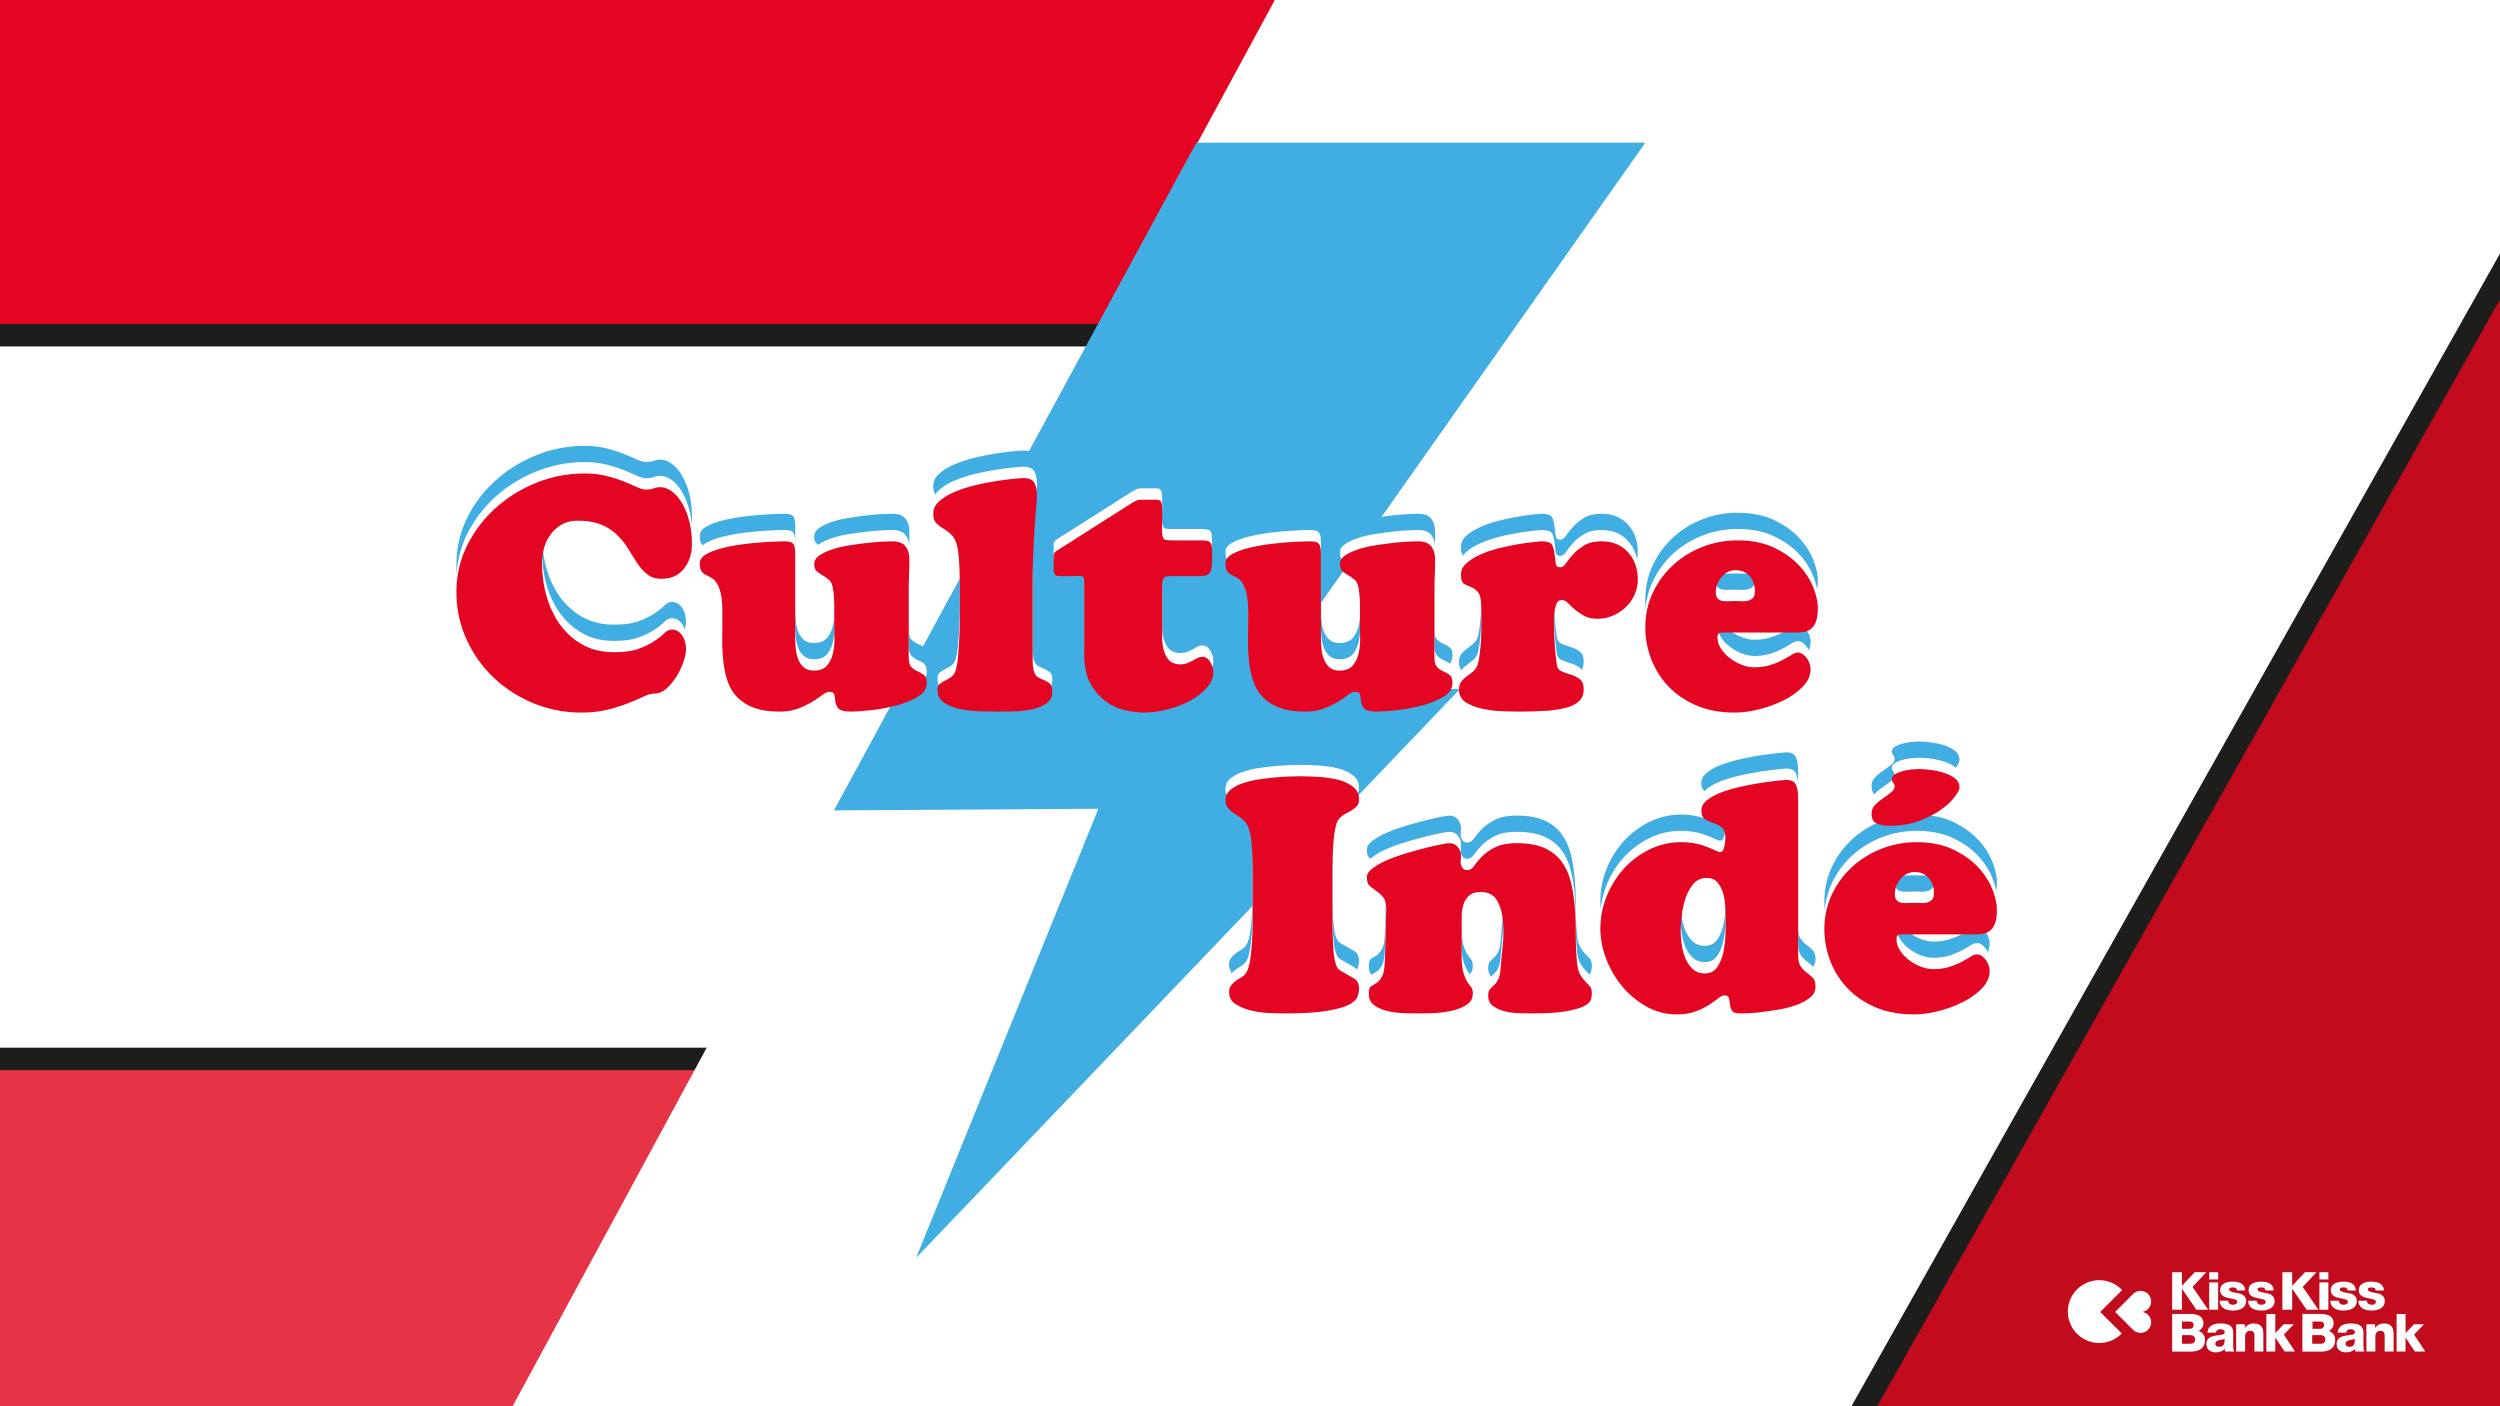
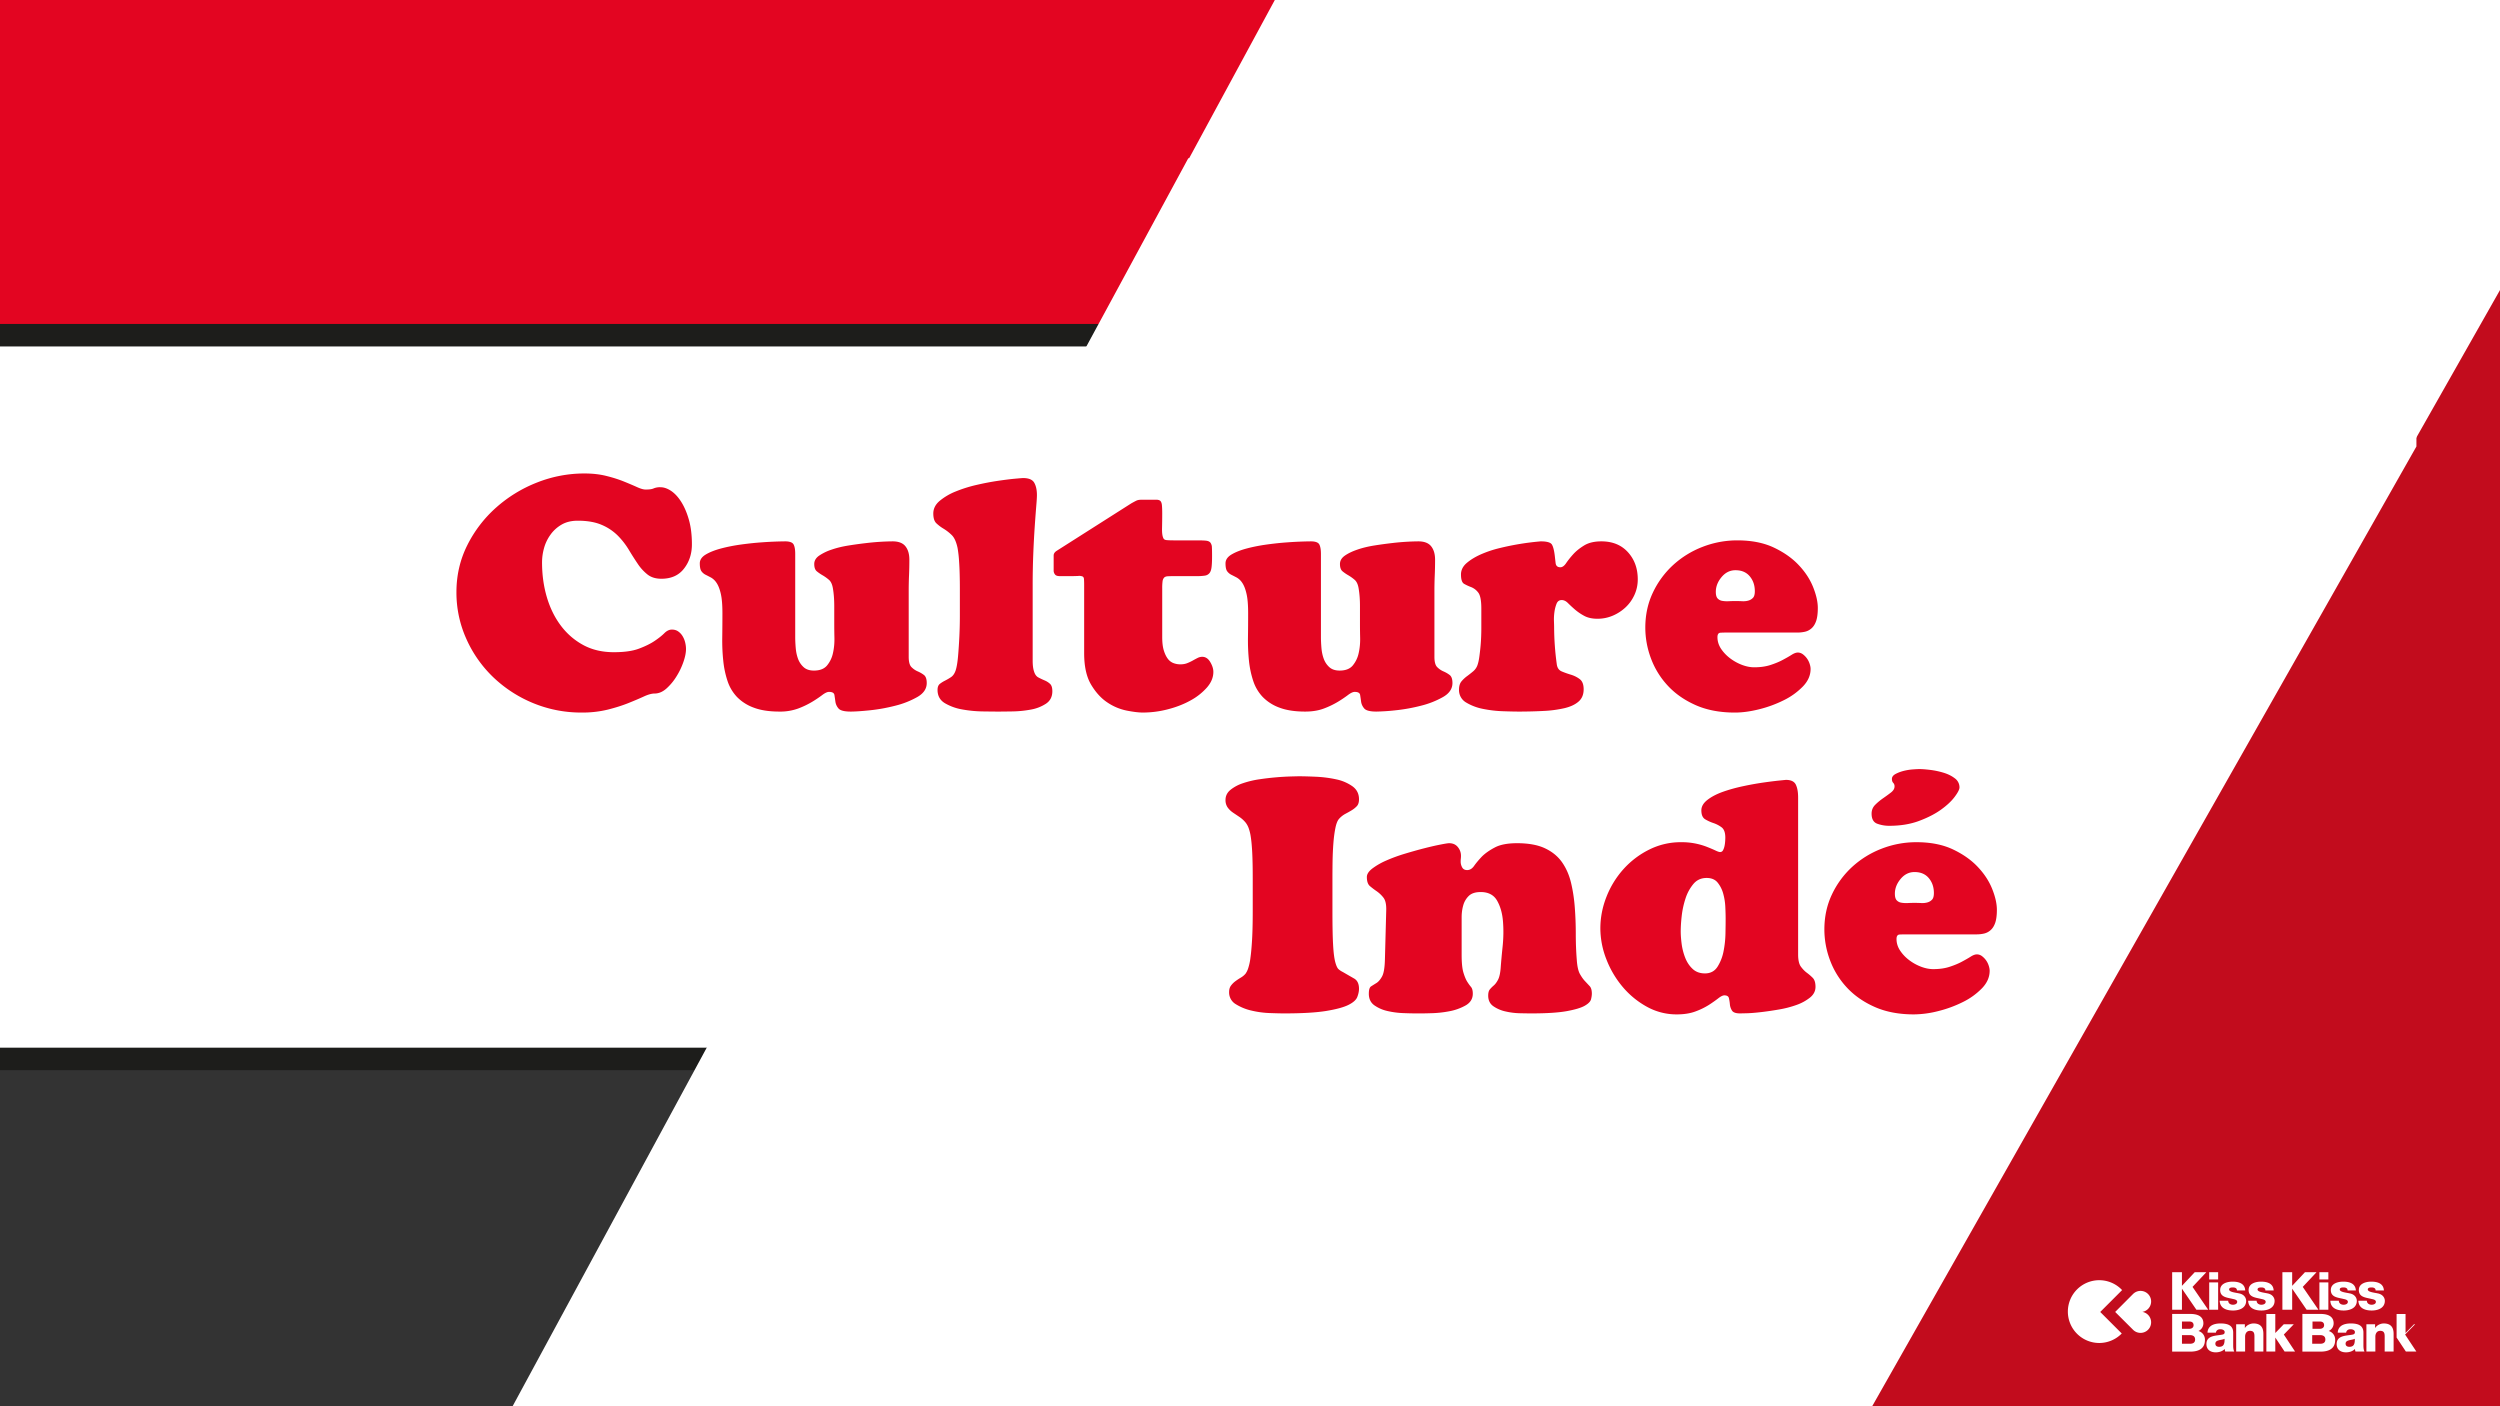
<svg xmlns="http://www.w3.org/2000/svg" viewBox="0 0 160 90" fill-rule="evenodd" clip-rule="evenodd" stroke-miterlimit="10">
  <rect x="0" y="0" width="160" height="90" fill="#333333" stroke="none" />
  <path fill="#e30521" d="M0 0h160v67.771H0z" />
-   <path fill="#e63346" d="M0 57.798h160V90H0z" />
  <path fill="#fff" d="M-1 21.453h72.054v46.318H-1z" />
  <path d="M-5.281 67.771h60.307M-5.281 21.453h88.978" fill="none" stroke="#1d1d1b" stroke-width="1.44" />
  <path d="M114.36 90H160V10.13L114.36 90z" fill="#c20c1d" fill-rule="nonzero" />
  <path d="M76.049 10.13l-48.728 90h86.754l40.576-71.556V10.13H76.049z" fill="#fff" fill-rule="nonzero" />
  <path d="M84.176-4.78l-48.728 90h86.754l40.576-71.556V-4.78H84.176z" fill="#fff" fill-rule="nonzero" />
-   <path d="M109.053 108.245l54.905-97.582" fill="none" stroke="#1d1d1b" stroke-width="1.44" />
-   <path d="M76.572 9.131L53.374 51.864l16.922-.105-11.662 28.738L93.436 44.1H80.652L105.3 9.131H76.572zm-47.36 27.004c0-1.077.23-2.078.692-3.002a8.01 8.01 0 011.847-2.413 8.692 8.692 0 012.624-1.606 8.217 8.217 0 013.023-.578c.517 0 .986.053 1.406.158.42.105.794.224 1.123.357.329.133.608.252.84.356.23.106.416.159.555.159.239 0 .411-.025.515-.075a1.05 1.05 0 01.431-.073c.223 0 .454.081.692.241.237.162.455.4.65.714.197.315.358.697.484 1.145.125.447.188.965.188 1.553 0 .601-.168 1.119-.504 1.552-.335.435-.818.652-1.448.652-.364 0-.661-.091-.891-.274a2.958 2.958 0 01-.63-.692c-.189-.28-.378-.577-.567-.892a4.859 4.859 0 00-.693-.892 3.237 3.237 0 00-1.028-.693c-.413-.181-.927-.273-1.543-.273-.407 0-.752.084-1.039.252a2.271 2.271 0 00-.713.651 2.67 2.67 0 00-.41.86 3.422 3.422 0 00-.125.903c0 .784.1 1.521.303 2.215.203.692.5 1.3.893 1.826.391.524.871.94 1.437 1.248.567.309 1.221.462 1.963.462.671 0 1.21-.076 1.615-.231.407-.154.739-.318.998-.493s.465-.34.619-.494c.154-.153.315-.23.483-.23.154 0 .287.039.398.115a.983.983 0 01.285.305c.076.125.132.262.167.409.035.147.052.283.052.409 0 .238-.055.518-.168.84a4.482 4.482 0 01-.451.934 3.473 3.473 0 01-.639.766c-.239.21-.491.314-.756.314-.183 0-.409.064-.683.19-.272.126-.601.265-.986.42-.385.153-.825.294-1.322.42a6.805 6.805 0 01-1.669.188 8.031 8.031 0 01-3.118-.608 8.198 8.198 0 01-2.549-1.658 7.783 7.783 0 01-1.721-2.457 7.202 7.202 0 01-.63-2.98" fill="#40ade3" fill-rule="nonzero" />
-   <path d="M50.894 39.011c0 .209.011.44.032.692.021.252.07.483.147.693.077.21.196.388.357.535.16.147.381.221.661.221.377 0 .657-.109.839-.326a1.83 1.83 0 00.378-.787c.07-.307.102-.632.095-.976a44.87 44.87 0 01-.011-.892v-1.144c0-.412-.027-.787-.084-1.123-.042-.265-.129-.455-.262-.567a2.879 2.879 0 00-.399-.283 2.824 2.824 0 01-.367-.252c-.113-.091-.168-.248-.168-.472 0-.21.105-.388.315-.535a3.22 3.22 0 01.808-.388c.328-.113.692-.2 1.092-.263.398-.063.783-.115 1.154-.157a15.457 15.457 0 011.647-.105c.378 0 .652.105.819.315.168.21.252.497.252.86 0 .336-.007.669-.021.997-.014.329-.021.661-.021.997v4.219c0 .322.059.543.178.661.12.119.252.21.399.273.147.063.28.14.399.231.118.091.178.263.178.514 0 .364-.199.662-.598.892a5.589 5.589 0 01-1.406.557c-.539.139-1.078.237-1.616.294-.539.055-.955.084-1.249.084-.406 0-.665-.068-.777-.2a.832.832 0 01-.199-.43 20.796 20.796 0 00-.063-.431c-.022-.133-.137-.199-.347-.199-.111 0-.255.066-.43.199a7.552 7.552 0 01-.64.431 5.503 5.503 0 01-.892.43 3.35 3.35 0 01-1.207.2c-.658 0-1.207-.084-1.648-.252a2.859 2.859 0 01-1.071-.683 2.716 2.716 0 01-.608-1.028 6.06 6.06 0 01-.272-1.302c-.05-.469-.071-.958-.064-1.469.007-.51.011-1.032.011-1.564 0-.531-.035-.947-.105-1.248-.07-.301-.161-.532-.273-.694a1.058 1.058 0 00-.347-.336c-.119-.062-.234-.122-.345-.177a.72.72 0 01-.274-.232c-.069-.097-.104-.265-.104-.504 0-.223.128-.412.387-.566.259-.153.588-.283.988-.388.398-.105.829-.189 1.29-.252.462-.063.896-.108 1.301-.136a26.103 26.103 0 011.491-.063c.294 0 .475.067.546.199.07.133.104.332.104.598v5.332zm15.197.776v.724c0 .287.027.514.083.682.057.197.15.329.284.399.133.07.266.133.399.189.132.056.248.129.346.221.098.091.147.248.147.472 0 .349-.137.616-.409.797a2.587 2.587 0 01-.976.378c-.378.07-.764.109-1.155.116-.392.006-.699.01-.923.01-.238 0-.574-.004-1.008-.01a8.1 8.1 0 01-1.291-.126 3.282 3.282 0 01-1.112-.399c-.315-.189-.473-.473-.473-.85 0-.182.05-.312.148-.388.097-.077.21-.148.336-.21.125-.064.251-.137.377-.221.126-.084.224-.223.294-.42.07-.21.122-.517.158-.924.035-.405.062-.829.084-1.269.02-.442.031-.875.031-1.302v-1.753c0-.279-.003-.573-.011-.881a18.25 18.25 0 00-.042-.913 7.553 7.553 0 00-.094-.808c-.084-.392-.21-.668-.378-.829a2.914 2.914 0 00-.514-.399 2.605 2.605 0 01-.462-.347c-.133-.126-.199-.335-.199-.628 0-.308.136-.579.409-.809a3.83 3.83 0 011.018-.598 8.64 8.64 0 011.332-.42c.484-.112.938-.2 1.366-.262.426-.063.79-.109 1.09-.137.301-.027.48-.042.536-.042.364 0 .601.102.713.305.113.203.168.465.168.787 0 .126-.013.356-.042.692a95.48 95.48 0 00-.094 1.26 62.736 62.736 0 00-.094 1.731 49.287 49.287 0 00-.042 2.11v4.072zm8.291-.776c0 .35.034.637.104.86.07.224.158.403.263.536a.81.81 0 00.367.272c.14.05.28.074.42.074.167 0 .315-.024.441-.074.126-.049.244-.105.356-.168.112-.063.217-.118.316-.168a.645.645 0 01.294-.073c.21 0 .38.112.513.336.133.224.199.434.199.63 0 .349-.135.681-.409.997a3.849 3.849 0 01-1.049.829c-.427.238-.91.427-1.448.566-.539.14-1.074.21-1.606.21-.266 0-.613-.042-1.039-.126a3.428 3.428 0 01-1.239-.524c-.398-.266-.745-.648-1.039-1.145-.294-.496-.44-1.164-.44-2.004v-4.324c0-.196-.004-.336-.011-.42-.007-.084-.038-.139-.095-.168a.586.586 0 00-.272-.031 10.49 10.49 0 01-.546.011h-.63c-.139 0-.237-.029-.293-.084a.399.399 0 01-.105-.294v-.945c0-.112.063-.21.189-.294l4.785-3.043c.126-.07.224-.123.294-.158a.619.619 0 01.2-.062c.063-.007.139-.011.231-.011h.86c.118 0 .206.024.263.073.056.049.09.137.105.263.013.126.021.308.021.546 0 .321-.004.629-.011.923-.008.294.017.504.073.63.028.084.091.132.189.147.098.014.287.021.567.021h1.469c.224 0 .4.007.525.021.126.014.217.056.273.126a.527.527 0 01.095.304c.007.134.01.318.01.556 0 .294-.01.529-.032.704-.02.174-.066.303-.137.387a.457.457 0 01-.292.157 3.066 3.066 0 01-.504.033h-1.449c-.182 0-.325.004-.43.01-.105.007-.182.039-.231.094a.44.44 0 00-.094.242 3.243 3.243 0 00-.021.43v3.128zm10.158 0c0 .209.011.44.032.692.021.252.07.483.147.693.077.21.195.388.356.535.161.147.382.221.662.221.377 0 .657-.109.839-.326a1.83 1.83 0 00.378-.787c.07-.307.102-.632.095-.976a44.87 44.87 0 01-.011-.892v-1.144c0-.412-.028-.787-.084-1.123-.042-.265-.13-.455-.263-.567a2.813 2.813 0 00-.398-.283 2.757 2.757 0 01-.367-.252c-.113-.091-.168-.248-.168-.472 0-.21.104-.388.314-.535.21-.147.48-.276.809-.388.328-.113.692-.2 1.091-.263s.784-.115 1.155-.157a15.457 15.457 0 011.647-.105c.378 0 .651.105.819.315.168.21.252.497.252.86 0 .336-.007.669-.021.997-.014.329-.021.661-.021.997v4.219c0 .322.059.543.178.661.119.119.252.21.399.273.147.063.28.14.399.231.118.091.178.263.178.514 0 .364-.199.662-.598.892a5.589 5.589 0 01-1.406.557c-.539.139-1.078.237-1.617.294a13.26 13.26 0 01-1.248.084c-.406 0-.665-.068-.777-.2a.841.841 0 01-.2-.43 15.86 15.86 0 00-.062-.431c-.022-.133-.137-.199-.347-.199-.112 0-.255.066-.43.199a7.717 7.717 0 01-.64.431 5.476 5.476 0 01-.893.43c-.343.132-.744.2-1.206.2-.658 0-1.207-.084-1.648-.252a2.859 2.859 0 01-1.071-.683 2.716 2.716 0 01-.608-1.028 6.06 6.06 0 01-.273-1.302c-.049-.469-.07-.958-.063-1.469.007-.51.011-1.032.011-1.564 0-.531-.035-.947-.106-1.248-.069-.301-.161-.532-.272-.694a1.058 1.058 0 00-.347-.336c-.119-.062-.234-.122-.346-.177a.725.725 0 01-.273-.232c-.07-.097-.104-.265-.104-.504 0-.223.128-.412.387-.566.259-.153.588-.283.988-.388.398-.105.828-.189 1.29-.252.462-.063.895-.108 1.301-.136a25.912 25.912 0 011.491-.063c.294 0 .475.067.546.199.069.133.104.332.104.598v5.332zm10.265-1.826c0-.518-.067-.861-.2-1.028a1.042 1.042 0 00-.451-.347 3.018 3.018 0 01-.452-.21c-.132-.077-.199-.276-.199-.599 0-.279.122-.524.367-.734.246-.21.549-.395.914-.556a7.018 7.018 0 011.196-.399 17.179 17.179 0 012.624-.43c.391 0 .63.067.714.199.084.133.146.375.188.724.014.126.031.28.053.462.02.182.122.273.305.273.125 0 .248-.087.367-.262.118-.175.268-.364.451-.567.182-.203.416-.392.703-.567.286-.175.653-.262 1.102-.262.714 0 1.28.231 1.7.693.42.462.63 1.042.63 1.742 0 .349-.071.679-.21.986-.14.308-.329.574-.567.798a2.808 2.808 0 01-.819.535 2.461 2.461 0 01-.986.199c-.335 0-.619-.062-.85-.188a3.323 3.323 0 01-.599-.41 9.077 9.077 0 01-.44-.409c-.126-.126-.26-.189-.398-.189-.155 0-.263.077-.327.231a2.265 2.265 0 00-.136.524 3.423 3.423 0 00-.032.589c.007.195.011.343.011.44a17.95 17.95 0 00.168 2.309c.028.238.133.395.316.473.181.077.377.146.586.209.21.063.4.158.568.284.167.126.252.342.252.65 0 .336-.109.599-.326.787-.217.189-.514.329-.892.42a7.46 7.46 0 01-1.322.179c-.504.027-1.043.042-1.616.042-.239 0-.571-.008-.997-.022a7.625 7.625 0 01-1.27-.146 3.314 3.314 0 01-1.092-.41.913.913 0 01-.462-.828c0-.224.053-.4.157-.526a2.04 2.04 0 01.358-.336c.132-.097.265-.202.398-.314a.917.917 0 00.284-.441c.042-.126.077-.29.104-.493.028-.203.053-.417.074-.64.021-.224.034-.438.042-.641.007-.202.011-.381.011-.535v-1.259zm16.266-.484c.14 0 .284.004.431.011.146.007.279-.007.398-.042a.638.638 0 00.294-.178c.077-.085.115-.225.115-.42 0-.378-.108-.696-.325-.955-.217-.259-.521-.389-.913-.389-.35 0-.647.147-.892.441-.245.294-.367.608-.367.944 0 .196.038.336.115.42a.509.509 0 00.305.157c.125.022.262.029.409.022.147-.007.29-.011.43-.011m-.588 2.016c-.111 0-.234.003-.367.009-.133.008-.199.103-.199.285 0 .265.077.513.23.745.154.23.347.433.578.608.231.175.483.315.755.42.274.104.536.157.787.157.393 0 .739-.049 1.039-.147.301-.098.564-.206.787-.325a8.12 8.12 0 00.568-.326c.153-.097.286-.146.398-.146.113 0 .217.035.315.104a1.233 1.233 0 01.441.609c.042.127.063.238.063.336 0 .406-.164.781-.494 1.123a4.427 4.427 0 01-1.227.882 7.68 7.68 0 01-1.574.577 6.495 6.495 0 01-1.554.21c-.951 0-1.784-.158-2.498-.472-.713-.315-1.308-.728-1.783-1.239a5.201 5.201 0 01-1.081-1.741 5.6 5.6 0 01-.367-1.985c0-.811.16-1.556.482-2.235a5.669 5.669 0 011.291-1.763 5.93 5.93 0 011.879-1.165 6.09 6.09 0 012.245-.42c.895 0 1.665.151 2.31.451.643.302 1.174.672 1.594 1.113.42.441.732.913.935 1.417.202.504.304.951.304 1.343 0 .35-.036.626-.105.83-.07.203-.168.36-.294.471a.94.94 0 01-.42.221 2.17 2.17 0 01-.482.053h-4.556zM80.175 54.466c0-.672-.011-1.221-.032-1.648a9.999 9.999 0 00-.094-1.029 2.8 2.8 0 00-.147-.588 1.357 1.357 0 00-.168-.303 1.81 1.81 0 00-.41-.378l-.42-.283a1.367 1.367 0 01-.335-.326.804.804 0 01-.136-.483c0-.252.104-.465.314-.64a2.51 2.51 0 01.809-.43 5.948 5.948 0 011.07-.252 17.193 17.193 0 012.015-.178c.259-.008.423-.011.493-.011.308 0 .683.011 1.123.031.441.022.864.078 1.271.168a2.78 2.78 0 011.028.441c.279.203.42.479.42.829 0 .196-.046.344-.137.441a1.499 1.499 0 01-.326.262 7.078 7.078 0 01-.408.231 1.48 1.48 0 00-.41.326c-.098.112-.175.307-.231.588-.056.28-.099.597-.126.955-.028.356-.045.734-.053 1.132-.006.4-.009.781-.009 1.145v2.078c0 .937.013 1.654.042 2.151.027.497.073.865.135 1.102.064.238.133.392.21.462.077.07.171.133.284.188.265.155.503.291.713.411.21.118.316.338.316.661 0 .153-.035.325-.106.513-.07.19-.258.361-.566.515-.308.153-.784.283-1.428.388-.643.105-1.539.157-2.686.157-.225 0-.533-.007-.924-.021a5.902 5.902 0 01-1.165-.157 3.257 3.257 0 01-1.007-.409.87.87 0 01-.431-.777.67.67 0 01.116-.409c.077-.105.171-.2.283-.284.112-.084.227-.161.346-.23.12-.07.221-.154.305-.252.056-.07.111-.182.167-.336.057-.154.106-.381.148-.683.042-.3.077-.688.105-1.165.027-.475.042-1.084.042-1.825v-2.078zm13.37 4.88c0 .505.038.885.115 1.137.077.253.157.446.241.579a3 3 0 00.243.337c.076.091.115.235.115.431 0 .323-.151.572-.451.746a3.323 3.323 0 01-1.053.379c-.401.078-.809.12-1.223.127-.415.007-.727.01-.938.01-.211 0-.486-.007-.822-.02a5.21 5.21 0 01-.991-.137 2.29 2.29 0 01-.83-.367c-.23-.168-.346-.412-.346-.735 0-.252.048-.409.147-.472.098-.063.21-.133.336-.21.126-.076.244-.213.356-.409.113-.196.175-.553.19-1.071l.084-3.148c.014-.392-.046-.672-.179-.84a1.943 1.943 0 00-.431-.409 5.47 5.47 0 01-.429-.325c-.134-.113-.2-.308-.2-.588 0-.182.119-.364.357-.546a4.43 4.43 0 01.903-.514c.366-.161.769-.308 1.212-.441.443-.133.857-.248 1.243-.346.387-.098.724-.175 1.013-.231.287-.056.467-.083.537-.083.239 0 .425.082.559.248.134.166.2.352.2.56 0 .068-.004.131-.011.187a1.504 1.504 0 00-.009.186c0 .124.031.245.093.362.064.119.172.177.325.177.169 0 .316-.09.442-.269.126-.18.294-.38.504-.602.21-.207.485-.401.829-.581.342-.179.814-.268 1.416-.268.727 0 1.323.108 1.785.325.461.217.825.513 1.091.891.265.378.458.816.577 1.312.119.497.199 1.021.241 1.574a22.3 22.3 0 01.064 1.69c0 .574.02 1.126.063 1.659.028.42.094.723.198.913.106.188.214.343.327.461l.303.326c.091.098.137.259.137.482 0 .098-.018.217-.052.357-.036.14-.169.276-.399.409-.231.134-.612.249-1.144.347-.532.097-1.288.146-2.267.146-.197 0-.448-.003-.755-.01a4.449 4.449 0 01-.913-.116 2.161 2.161 0 01-.778-.337c-.216-.153-.325-.379-.325-.673 0-.182.035-.316.106-.4.069-.084.153-.168.251-.252a1.25 1.25 0 00.273-.369c.084-.161.14-.41.168-.746.027-.379.069-.843.126-1.39.056-.547.063-1.08.021-1.599-.042-.519-.168-.961-.378-1.327-.21-.364-.56-.547-1.049-.547-.336 0-.588.082-.756.243a1.334 1.334 0 00-.357.599c-.07.239-.105.498-.105.779v2.399zm16.896-2.32c0-.21-.007-.462-.021-.756a3.764 3.764 0 00-.136-.849 1.905 1.905 0 00-.358-.704c-.16-.196-.395-.295-.703-.295-.349 0-.633.13-.849.389-.217.26-.385.57-.504.935-.119.364-.2.738-.242 1.123a9.352 9.352 0 00-.062.955c0 .251.021.531.062.84.042.307.12.601.231.881.112.28.269.514.473.703.203.189.464.283.787.283.349 0 .616-.14.798-.42.181-.279.311-.608.388-.986a6.43 6.43 0 00.125-1.155c.008-.391.011-.706.011-.944m4.639 2.288c0 .363.059.626.178.787.12.161.245.29.378.389.133.098.259.206.378.324.118.12.178.313.178.577 0 .267-.115.494-.346.683a2.967 2.967 0 01-.86.473 6.55 6.55 0 01-1.123.293c-.406.07-.787.126-1.145.168a10.485 10.485 0 01-1.353.083c-.267 0-.438-.059-.515-.177a.888.888 0 01-.137-.4 2.848 2.848 0 00-.062-.398c-.028-.119-.126-.179-.294-.179-.098 0-.228.064-.388.19a8.868 8.868 0 01-.598.42 4.577 4.577 0 01-.861.419c-.336.125-.734.189-1.196.189a3.906 3.906 0 01-1.921-.493 5.486 5.486 0 01-1.554-1.281 6.178 6.178 0 01-1.039-1.773 5.451 5.451 0 01-.377-1.952c0-.7.133-1.382.399-2.047a5.843 5.843 0 011.092-1.764 5.494 5.494 0 011.636-1.237 4.492 4.492 0 012.037-.473c.363 0 .685.032.965.095.28.063.525.136.735.22.21.084.381.158.513.221.133.063.228.094.285.094a.202.202 0 00.188-.116.988.988 0 00.095-.262c.021-.097.034-.199.042-.304.007-.105.01-.185.01-.242 0-.321-.081-.542-.241-.661a1.847 1.847 0 00-.525-.272 2.622 2.622 0 01-.525-.242c-.161-.098-.242-.286-.242-.567 0-.252.134-.479.4-.681.265-.204.598-.375.997-.515.398-.14.829-.259 1.291-.356a18.86 18.86 0 011.291-.232c.398-.056.734-.098 1.007-.126.273-.027.416-.042.43-.042.322 0 .532.102.63.305.098.203.147.479.147.829v10.033zm7.451-3.295c.14 0 .284.004.431.011.146.007.279-.007.398-.042a.632.632 0 00.294-.179c.077-.084.115-.224.115-.42 0-.377-.108-.695-.325-.954-.217-.259-.521-.389-.913-.389-.35 0-.647.147-.892.441-.245.294-.367.608-.367.944 0 .196.038.336.115.42a.509.509 0 00.305.157c.126.022.262.029.409.022.147-.007.29-.011.43-.011m-1.616-4.933a2.18 2.18 0 01-.777-.135c-.238-.091-.356-.305-.356-.641 0-.224.076-.413.23-.566.154-.155.323-.294.504-.42.182-.126.35-.248.504-.367.154-.12.231-.25.231-.389a.316.316 0 00-.084-.231c-.056-.056-.084-.139-.084-.252 0-.126.077-.231.231-.315a2.24 2.24 0 01.525-.199c.196-.049.391-.08.588-.095.195-.014.335-.02.419-.02.168 0 .395.017.682.052.287.035.57.094.851.178.279.084.521.203.723.357a.71.71 0 01.305.587c0 .126-.102.327-.305.599-.202.272-.493.546-.871.818-.378.274-.846.515-1.406.725-.56.21-1.196.314-1.91.314m1.028 6.949c-.111 0-.234.003-.367.009-.133.008-.199.103-.199.285 0 .265.077.513.231.744.153.231.346.434.577.609.231.175.483.315.755.42.274.104.536.157.788.157.392 0 .738-.049 1.038-.147a4.96 4.96 0 00.788-.325 8.31 8.31 0 00.567-.326c.153-.097.286-.146.398-.146a.54.54 0 01.316.104 1.229 1.229 0 01.44.609c.042.127.063.238.063.336 0 .406-.164.781-.494 1.123a4.427 4.427 0 01-1.227.882 7.68 7.68 0 01-1.574.577 6.495 6.495 0 01-1.554.21c-.951 0-1.784-.158-2.497-.472-.714-.315-1.309-.728-1.784-1.239a5.196 5.196 0 01-1.081-1.742 5.59 5.59 0 01-.367-1.984c0-.811.16-1.556.482-2.235a5.673 5.673 0 011.291-1.763 5.93 5.93 0 011.879-1.165 6.09 6.09 0 012.245-.42c.895 0 1.665.151 2.31.451.643.301 1.174.672 1.594 1.113.42.441.732.913.935 1.417.202.504.304.951.304 1.342 0 .351-.036.627-.105.831-.07.203-.168.36-.294.471a.94.94 0 01-.42.221 2.17 2.17 0 01-.482.053h-4.556z" fill="#40ade3" fill-rule="nonzero" />
  <path d="M29.212 37.174c0-1.078.23-2.078.692-3.002a8.01 8.01 0 011.847-2.413 8.692 8.692 0 012.624-1.606 8.197 8.197 0 013.023-.578c.517 0 .986.053 1.406.158.42.105.794.224 1.123.357.329.133.608.252.84.356.23.106.416.159.555.159.239 0 .411-.025.515-.075a1.05 1.05 0 01.431-.073c.223 0 .454.081.692.241.237.162.455.4.65.714.197.315.358.697.484 1.144.125.448.188.966.188 1.554 0 .601-.168 1.119-.504 1.552-.335.434-.818.652-1.448.652-.364 0-.661-.092-.891-.274a2.958 2.958 0 01-.63-.692c-.189-.28-.378-.577-.567-.892a4.859 4.859 0 00-.693-.892 3.237 3.237 0 00-1.028-.693c-.413-.181-.927-.273-1.543-.273-.407 0-.752.084-1.039.252a2.271 2.271 0 00-.713.651 2.67 2.67 0 00-.41.86 3.422 3.422 0 00-.125.903c0 .784.1 1.521.303 2.214.203.693.5 1.301.893 1.826a4.39 4.39 0 001.437 1.249c.567.309 1.221.462 1.963.462.671 0 1.21-.076 1.615-.231.407-.154.739-.318.998-.493.259-.176.465-.34.619-.494.154-.153.315-.23.483-.23.154 0 .287.039.398.115a.983.983 0 01.285.305c.076.125.132.262.167.409.035.147.052.283.052.409 0 .238-.055.518-.168.84a4.482 4.482 0 01-.451.934 3.473 3.473 0 01-.639.766c-.239.21-.491.314-.756.314-.183 0-.409.064-.683.19-.272.126-.601.265-.986.42-.385.153-.825.294-1.322.42a6.854 6.854 0 01-1.669.188 8.031 8.031 0 01-3.118-.608 8.198 8.198 0 01-2.549-1.658 7.783 7.783 0 01-1.721-2.457 7.202 7.202 0 01-.63-2.98m21.682 2.876c0 .209.011.44.032.692.021.252.07.483.147.693.077.21.196.388.357.535.16.147.381.221.661.221.377 0 .657-.109.839-.327a1.82 1.82 0 00.378-.786c.07-.308.102-.632.095-.976a44.958 44.958 0 01-.011-.892v-1.144c0-.412-.027-.787-.084-1.123-.042-.265-.129-.455-.262-.567a2.879 2.879 0 00-.399-.283 2.824 2.824 0 01-.367-.252c-.113-.091-.168-.248-.168-.472 0-.21.105-.388.315-.535a3.22 3.22 0 01.808-.388c.328-.113.692-.2 1.092-.263.398-.063.783-.115 1.154-.157.37-.042.703-.071.997-.084.294-.014.511-.021.65-.021.378 0 .652.105.819.315.168.21.252.497.252.86 0 .336-.007.669-.021.997-.014.329-.021.661-.021.997v4.219c0 .322.059.543.178.661.12.119.252.21.399.273.147.063.28.14.399.231.118.091.178.263.178.514 0 .364-.199.662-.598.892a5.665 5.665 0 01-1.406.557c-.539.139-1.078.237-1.616.294-.539.054-.955.083-1.249.083-.406 0-.665-.067-.777-.199a.835.835 0 01-.199-.43 20.796 20.796 0 00-.063-.431c-.022-.133-.137-.199-.347-.199-.111 0-.255.066-.43.199a7.552 7.552 0 01-.64.431 5.588 5.588 0 01-.892.43 3.351 3.351 0 01-1.207.199c-.658 0-1.207-.083-1.648-.251a2.859 2.859 0 01-1.071-.683 2.732 2.732 0 01-.608-1.028 6.06 6.06 0 01-.272-1.302c-.05-.469-.071-.958-.064-1.469.007-.51.011-1.032.011-1.564 0-.531-.035-.947-.105-1.249-.07-.3-.161-.531-.273-.693a1.058 1.058 0 00-.347-.336c-.119-.062-.234-.122-.345-.177a.72.72 0 01-.274-.232c-.069-.097-.104-.265-.104-.504 0-.223.128-.412.387-.566.259-.153.588-.283.988-.389.398-.104.829-.188 1.29-.251.462-.063.896-.108 1.301-.136a24.298 24.298 0 011.491-.063c.294 0 .475.067.546.199.07.133.104.332.104.598v5.332zm15.197.776v.724c0 .287.027.514.083.682.057.197.15.329.284.399.133.07.266.133.399.189.132.056.248.129.346.22.098.092.147.249.147.473 0 .349-.137.616-.409.797a2.587 2.587 0 01-.976.378c-.378.07-.764.109-1.155.116a63.9 63.9 0 01-.923.009c-.238 0-.574-.003-1.008-.009a8.1 8.1 0 01-1.291-.126 3.282 3.282 0 01-1.112-.399c-.315-.189-.473-.473-.473-.85 0-.182.05-.312.148-.389.097-.076.21-.147.336-.21.125-.063.251-.136.377-.22.126-.084.224-.223.294-.42.07-.21.122-.517.158-.924.035-.405.062-.829.084-1.269.02-.442.031-.875.031-1.302v-1.753c0-.279-.003-.573-.011-.881a18.25 18.25 0 00-.042-.913 7.553 7.553 0 00-.094-.808c-.084-.392-.21-.668-.378-.829a2.914 2.914 0 00-.514-.399 2.605 2.605 0 01-.462-.347c-.133-.126-.199-.335-.199-.629 0-.308.136-.578.409-.808a3.832 3.832 0 011.018-.599 8.64 8.64 0 011.332-.42 19.955 19.955 0 012.456-.398c.301-.027.48-.042.536-.042.364 0 .601.102.713.305.113.203.168.464.168.787 0 .126-.013.356-.042.692a95.48 95.48 0 00-.094 1.26 62.736 62.736 0 00-.094 1.731 49.287 49.287 0 00-.042 2.11v4.072zm8.291-.776c0 .35.034.637.104.86.07.224.158.403.263.536a.81.81 0 00.367.272c.14.05.28.074.42.074.167 0 .315-.024.441-.074.126-.049.244-.105.356-.168.112-.063.217-.118.316-.168a.645.645 0 01.294-.073c.21 0 .38.112.513.336.133.223.199.433.199.63 0 .349-.135.681-.409.997a3.849 3.849 0 01-1.049.829c-.427.238-.91.427-1.448.566-.539.14-1.074.21-1.606.21-.266 0-.613-.042-1.039-.126a3.428 3.428 0 01-1.239-.524c-.398-.266-.745-.648-1.039-1.145-.294-.496-.44-1.165-.44-2.004v-4.324c0-.196-.004-.336-.011-.42-.007-.084-.038-.139-.095-.168a.586.586 0 00-.272-.031c-.126.007-.308.01-.546.01h-.63c-.139 0-.237-.028-.293-.083a.399.399 0 01-.105-.294v-.945c0-.112.063-.21.189-.294l4.785-3.043c.126-.07.224-.123.294-.158a.622.622 0 01.2-.063c.063-.006.139-.01.231-.01h.86c.118 0 .206.024.263.073.056.049.09.137.105.263.013.126.021.308.021.545 0 .322-.004.63-.011.924-.008.294.017.504.073.63.028.084.091.132.189.146.098.015.287.022.567.022h1.469c.224 0 .4.006.525.02.126.015.217.057.273.126.056.07.087.172.095.305.007.133.01.318.01.556 0 .294-.01.529-.032.703-.02.175-.066.304-.137.388a.457.457 0 01-.292.157 3.083 3.083 0 01-.504.032h-1.449c-.182 0-.325.004-.43.011-.105.007-.182.039-.231.094a.436.436 0 00-.094.242 3.243 3.243 0 00-.021.43v3.128zm10.158 0c0 .209.011.44.032.692.021.252.07.483.147.693.077.21.195.388.356.535.161.147.382.221.662.221.377 0 .657-.109.839-.327a1.82 1.82 0 00.378-.786c.07-.308.102-.632.095-.976a44.958 44.958 0 01-.011-.892v-1.144c0-.412-.028-.787-.084-1.123-.042-.265-.13-.455-.263-.567a2.813 2.813 0 00-.398-.283 2.757 2.757 0 01-.367-.252c-.113-.091-.168-.248-.168-.472 0-.21.104-.388.314-.535.21-.147.48-.276.809-.388.328-.113.692-.2 1.091-.263s.784-.115 1.155-.157c.37-.042.703-.071.997-.084.294-.014.51-.021.65-.021.378 0 .651.105.819.315.168.21.252.497.252.86 0 .336-.007.669-.021.997-.014.329-.021.661-.021.997v4.219c0 .322.059.543.178.661.119.119.252.21.399.273.147.063.28.14.399.231.118.091.178.263.178.514 0 .364-.199.662-.598.892a5.665 5.665 0 01-1.406.557c-.539.139-1.078.237-1.617.294a13.54 13.54 0 01-1.248.083c-.406 0-.665-.067-.777-.199a.845.845 0 01-.2-.43 15.86 15.86 0 00-.062-.431c-.022-.133-.137-.199-.347-.199-.112 0-.255.066-.43.199a7.717 7.717 0 01-.64.431 5.56 5.56 0 01-.893.43 3.345 3.345 0 01-1.206.199c-.658 0-1.207-.083-1.648-.251a2.859 2.859 0 01-1.071-.683 2.732 2.732 0 01-.608-1.028 6.06 6.06 0 01-.273-1.302c-.049-.469-.07-.958-.063-1.469.007-.51.011-1.032.011-1.564 0-.531-.035-.947-.106-1.249-.069-.3-.161-.531-.272-.693a1.058 1.058 0 00-.347-.336c-.119-.062-.234-.122-.346-.177a.725.725 0 01-.273-.232c-.07-.097-.104-.265-.104-.504 0-.223.128-.412.387-.566.259-.153.588-.283.988-.389.398-.104.828-.188 1.29-.251.462-.063.895-.108 1.301-.136a24.133 24.133 0 011.491-.063c.294 0 .475.067.546.199.069.133.104.332.104.598v5.332zm10.265-1.826c0-.518-.067-.861-.2-1.029a1.047 1.047 0 00-.451-.346 3.018 3.018 0 01-.452-.21c-.132-.077-.199-.276-.199-.599 0-.279.122-.524.367-.734a3.72 3.72 0 01.914-.557c.363-.16.762-.293 1.196-.398a17.179 17.179 0 012.624-.43c.391 0 .63.067.714.199.084.133.146.375.188.724.014.126.031.28.053.462.02.182.122.273.305.273.125 0 .248-.087.367-.262.118-.175.268-.364.451-.568.182-.202.416-.391.703-.566.286-.175.653-.262 1.102-.262.714 0 1.28.231 1.7.693.42.461.63 1.042.63 1.741 0 .35-.071.68-.21.987-.14.308-.329.574-.567.798a2.808 2.808 0 01-.819.535 2.461 2.461 0 01-.986.199c-.335 0-.619-.063-.85-.188a3.323 3.323 0 01-.599-.41 9.077 9.077 0 01-.44-.409c-.126-.126-.26-.189-.398-.189-.155 0-.263.077-.327.231a2.265 2.265 0 00-.136.524 3.416 3.416 0 00-.032.588c.007.196.011.344.011.44a17.95 17.95 0 00.168 2.31c.028.238.133.395.316.473.181.077.377.146.586.209.21.063.4.158.568.284.167.126.252.342.252.65 0 .336-.109.599-.326.787-.217.189-.514.329-.892.42a7.46 7.46 0 01-1.322.179c-.504.027-1.043.041-1.616.041-.239 0-.571-.007-.997-.021a7.625 7.625 0 01-1.27-.146 3.314 3.314 0 01-1.092-.41.914.914 0 01-.462-.829c0-.223.053-.399.157-.525a2.04 2.04 0 01.358-.336c.132-.097.265-.202.398-.314a.917.917 0 00.284-.441c.042-.126.077-.291.104-.493.028-.203.053-.417.074-.64.021-.224.034-.438.042-.641.007-.202.011-.381.011-.535v-1.259zm16.266-.484c.14 0 .284.004.431.011.146.007.279-.007.398-.042a.632.632 0 00.294-.179c.077-.084.115-.224.115-.42 0-.377-.108-.695-.325-.954-.217-.259-.521-.389-.913-.389-.35 0-.647.147-.892.441-.245.294-.367.608-.367.944 0 .196.038.336.115.42a.509.509 0 00.305.157c.125.022.262.029.409.022.147-.007.29-.011.43-.011m-.588 2.016c-.111 0-.234.003-.367.009-.133.008-.199.103-.199.285 0 .265.077.513.23.744.154.231.347.434.578.609.231.175.483.315.755.42.274.104.536.157.787.157.393 0 .739-.049 1.039-.147.301-.098.564-.206.787-.325a8.12 8.12 0 00.568-.326c.153-.097.286-.146.398-.146.113 0 .217.035.315.104a1.233 1.233 0 01.441.609c.042.127.063.238.063.336 0 .406-.164.781-.494 1.123a4.427 4.427 0 01-1.227.882 7.68 7.68 0 01-1.574.577 6.495 6.495 0 01-1.554.21c-.951 0-1.784-.158-2.498-.472-.713-.315-1.308-.728-1.783-1.239a5.206 5.206 0 01-1.081-1.742 5.59 5.59 0 01-.367-1.984c0-.811.16-1.556.482-2.235a5.673 5.673 0 011.291-1.764 5.945 5.945 0 011.879-1.164 6.09 6.09 0 012.245-.42c.895 0 1.665.151 2.31.451.643.301 1.174.672 1.594 1.113.42.441.732.913.935 1.417.202.504.304.951.304 1.342 0 .351-.036.627-.105.831-.07.203-.168.36-.294.471a.94.94 0 01-.42.221 2.17 2.17 0 01-.482.053h-4.556zM80.175 55.505c0-.672-.011-1.221-.032-1.648a9.999 9.999 0 00-.094-1.029 2.8 2.8 0 00-.147-.588 1.357 1.357 0 00-.168-.303 1.81 1.81 0 00-.41-.378l-.42-.283a1.367 1.367 0 01-.335-.326.804.804 0 01-.136-.483c0-.252.104-.465.314-.64a2.51 2.51 0 01.809-.43 5.864 5.864 0 011.07-.252 18.798 18.798 0 012.508-.189c.308 0 .683.01 1.123.031.441.021.864.078 1.271.168a2.78 2.78 0 011.028.441c.279.203.42.479.42.829 0 .196-.046.344-.137.441a1.499 1.499 0 01-.326.262 7.078 7.078 0 01-.408.231 1.48 1.48 0 00-.41.326c-.098.112-.175.307-.231.588-.056.28-.099.597-.126.955-.028.356-.045.734-.053 1.132-.006.399-.009.781-.009 1.145v2.077c0 .938.013 1.655.042 2.152.027.497.073.865.135 1.102.064.238.133.392.21.462.077.07.171.133.284.188.265.155.503.291.713.41.21.119.316.339.316.662 0 .153-.035.324-.106.513-.07.19-.258.361-.566.514-.308.154-.784.284-1.428.389-.643.105-1.539.157-2.686.157-.225 0-.533-.007-.924-.021a5.902 5.902 0 01-1.165-.157 3.257 3.257 0 01-1.007-.409.87.87 0 01-.431-.777c0-.168.038-.304.116-.409.077-.105.171-.2.283-.284.112-.084.227-.161.346-.23.12-.07.221-.154.305-.252.056-.07.111-.182.167-.336.057-.154.106-.382.148-.683.042-.3.077-.688.105-1.165.027-.475.042-1.084.042-1.826v-2.077zm13.37 4.88c0 .505.038.885.115 1.137.077.253.157.445.241.579a3 3 0 00.243.337c.076.091.115.234.115.431 0 .323-.151.572-.451.746a3.323 3.323 0 01-1.053.379c-.401.078-.809.12-1.223.127-.415.007-.727.01-.938.01-.211 0-.486-.007-.822-.02a5.21 5.21 0 01-.991-.137 2.29 2.29 0 01-.83-.367c-.23-.168-.346-.412-.346-.735 0-.252.048-.409.147-.472.098-.063.21-.133.336-.21.126-.076.244-.213.356-.409.113-.196.175-.553.19-1.071l.084-3.148c.014-.392-.046-.672-.179-.84a1.943 1.943 0 00-.431-.409 5.47 5.47 0 01-.429-.325c-.134-.113-.2-.308-.2-.588 0-.182.119-.364.357-.546.237-.182.539-.354.903-.514.366-.161.769-.308 1.212-.441.443-.133.857-.248 1.243-.346.387-.098.724-.175 1.013-.231.287-.056.467-.084.537-.084.239 0 .425.083.559.249.134.166.2.352.2.56 0 .068-.004.131-.011.187a1.494 1.494 0 00-.009.186c0 .124.031.245.093.362.064.119.172.177.325.177.169 0 .316-.09.442-.269.126-.18.294-.381.504-.602.21-.207.485-.401.829-.581.342-.18.814-.269 1.416-.269.727 0 1.323.109 1.785.325.461.218.825.514 1.091.892.265.378.458.816.577 1.312.119.497.199 1.021.241 1.574a22.3 22.3 0 01.064 1.69c0 .574.02 1.126.063 1.658.028.42.094.724.198.913.106.189.214.344.327.462l.303.325c.091.099.137.26.137.483 0 .098-.018.217-.052.357-.036.14-.169.276-.399.409-.231.134-.612.249-1.144.347-.532.097-1.288.146-2.267.146-.197 0-.448-.003-.755-.01a4.449 4.449 0 01-.913-.116 2.161 2.161 0 01-.778-.337c-.216-.154-.325-.379-.325-.673 0-.182.035-.316.106-.4.069-.084.153-.168.251-.253a1.23 1.23 0 00.273-.368c.084-.161.14-.41.168-.747.027-.379.069-.842.126-1.389.056-.547.063-1.08.021-1.599-.042-.52-.168-.961-.378-1.327-.21-.364-.56-.547-1.049-.547-.336 0-.588.082-.756.243a1.334 1.334 0 00-.357.599c-.07.239-.105.498-.105.779v2.399zm16.896-2.32c0-.21-.007-.462-.021-.756a3.781 3.781 0 00-.136-.85 1.92 1.92 0 00-.358-.704c-.16-.195-.395-.294-.703-.294-.349 0-.633.13-.849.389-.217.26-.385.57-.504.935-.119.364-.2.738-.242 1.123a9.352 9.352 0 00-.062.954c0 .252.021.532.062.84.042.308.12.602.231.882.112.28.269.514.473.703.203.188.464.283.787.283.349 0 .616-.14.798-.42.181-.279.311-.608.388-.986a6.43 6.43 0 00.125-1.155c.008-.391.011-.706.011-.944m4.639 2.288c0 .363.059.626.178.787.12.161.245.29.378.388.133.099.259.207.378.325.118.119.178.313.178.577 0 .267-.115.494-.346.683a2.99 2.99 0 01-.86.472 6.46 6.46 0 01-1.123.294c-.406.07-.787.125-1.145.168a10.895 10.895 0 01-1.353.083c-.267 0-.438-.059-.515-.177a.888.888 0 01-.137-.4 2.848 2.848 0 00-.062-.398c-.028-.119-.126-.179-.294-.179-.098 0-.228.064-.388.19a8.542 8.542 0 01-.598.419 4.458 4.458 0 01-.861.419c-.336.126-.734.19-1.196.19a3.916 3.916 0 01-1.921-.493 5.486 5.486 0 01-1.554-1.281 6.191 6.191 0 01-1.039-1.773 5.451 5.451 0 01-.377-1.952c0-.7.133-1.382.399-2.047a5.843 5.843 0 011.092-1.764 5.494 5.494 0 011.636-1.237 4.492 4.492 0 012.037-.473c.363 0 .685.032.965.095.28.063.525.136.735.22.21.084.381.158.513.221.133.062.228.094.285.094a.202.202 0 00.188-.116.988.988 0 00.095-.262c.021-.097.034-.199.042-.304.007-.105.01-.186.01-.242 0-.322-.081-.542-.241-.661a1.876 1.876 0 00-.525-.273 2.565 2.565 0 01-.525-.241c-.161-.098-.242-.286-.242-.567 0-.252.134-.479.4-.682.265-.203.598-.374.997-.514.398-.14.829-.259 1.291-.356.462-.099.891-.176 1.291-.232.398-.056.734-.098 1.007-.126.273-.027.416-.042.43-.042.322 0 .532.102.63.305.098.203.147.479.147.829v10.033zm7.451-3.295c.14 0 .284.004.431.011.146.007.279-.007.398-.042a.632.632 0 00.294-.179c.077-.084.115-.224.115-.42 0-.377-.108-.696-.325-.955-.217-.258-.521-.388-.913-.388-.35 0-.647.147-.892.441-.245.294-.367.608-.367.944 0 .196.038.336.115.42a.509.509 0 00.305.157c.126.022.262.029.409.022.147-.007.29-.011.43-.011m-1.616-4.933a2.18 2.18 0 01-.777-.135c-.238-.091-.356-.305-.356-.641 0-.224.076-.413.23-.566.154-.155.323-.294.504-.42.182-.126.35-.248.504-.367.154-.12.231-.25.231-.389a.316.316 0 00-.084-.231c-.056-.056-.084-.139-.084-.252 0-.126.077-.231.231-.315.154-.084.328-.15.525-.199.196-.049.391-.08.588-.095.195-.014.335-.02.419-.02.168 0 .395.017.682.052.287.035.57.094.851.178.279.084.521.203.723.357a.71.71 0 01.305.587c0 .126-.102.327-.305.599-.202.272-.493.546-.871.818-.378.274-.846.515-1.406.725-.56.21-1.196.314-1.91.314m1.028 6.948c-.111 0-.234.004-.367.01-.133.008-.199.103-.199.285 0 .265.077.513.231.744.153.231.346.434.577.609.231.175.483.315.755.42.274.104.536.157.788.157.392 0 .738-.049 1.038-.147a4.96 4.96 0 00.788-.325 8.31 8.31 0 00.567-.326c.153-.097.286-.146.398-.146a.54.54 0 01.316.104c.097.071.184.158.261.263.078.105.137.22.179.346.042.127.063.238.063.336 0 .406-.164.78-.494 1.123a4.427 4.427 0 01-1.227.882 7.68 7.68 0 01-1.574.577 6.495 6.495 0 01-1.554.21c-.951 0-1.784-.158-2.497-.473-.714-.314-1.309-.727-1.784-1.238a5.216 5.216 0 01-1.081-1.742 5.59 5.59 0 01-.367-1.984c0-.811.16-1.556.482-2.235a5.689 5.689 0 011.291-1.764 5.945 5.945 0 011.879-1.164 6.09 6.09 0 012.245-.42c.895 0 1.665.151 2.31.451.643.301 1.174.672 1.594 1.113.42.44.732.913.935 1.417.202.504.304.951.304 1.342 0 .351-.036.627-.105.831-.07.203-.168.36-.294.471a.94.94 0 01-.42.221 2.171 2.171 0 01-.482.052h-4.556z" fill="#fff" fill-rule="nonzero" />
  <path d="M29.212 37.9c0-1.077.23-2.078.692-3.001a8 8 0 011.847-2.414 8.692 8.692 0 012.624-1.606 8.216 8.216 0 013.023-.577c.517 0 .986.052 1.406.158.42.104.794.223 1.123.356.329.133.608.252.84.357.23.105.416.158.555.158.239 0 .411-.025.515-.075a1.05 1.05 0 01.431-.073c.223 0 .454.081.692.241.237.162.455.4.65.714.197.316.358.697.484 1.145.125.447.188.965.188 1.553 0 .601-.168 1.12-.504 1.552-.335.435-.818.652-1.448.652-.364 0-.661-.091-.891-.273a2.964 2.964 0 01-.63-.693 19.277 19.277 0 01-.567-.892 4.859 4.859 0 00-.693-.892 3.237 3.237 0 00-1.028-.693c-.413-.181-.927-.272-1.543-.272-.407 0-.752.084-1.039.252a2.268 2.268 0 00-.713.65 2.67 2.67 0 00-.41.86 3.422 3.422 0 00-.125.903c0 .784.1 1.521.303 2.215.203.692.5 1.301.893 1.826.391.524.871.941 1.437 1.249.567.308 1.221.461 1.963.461.671 0 1.21-.076 1.615-.231.407-.153.739-.318.998-.493s.465-.339.619-.493c.154-.154.315-.231.483-.231.154 0 .287.039.398.115a.983.983 0 01.285.305c.076.125.132.262.167.41.035.146.052.283.052.408 0 .238-.055.518-.168.84a4.482 4.482 0 01-.451.934 3.473 3.473 0 01-.639.766c-.239.21-.491.315-.756.315-.183 0-.409.063-.683.189-.272.126-.601.265-.986.42-.385.154-.825.294-1.322.42a6.805 6.805 0 01-1.669.188 8.031 8.031 0 01-3.118-.608 8.198 8.198 0 01-2.549-1.658 7.771 7.771 0 01-1.721-2.457 7.202 7.202 0 01-.63-2.98m21.682 2.876c0 .21.011.44.032.692.021.252.07.483.147.693.077.21.196.388.357.535.16.147.381.221.661.221.377 0 .657-.109.839-.326a1.83 1.83 0 00.378-.787c.07-.307.102-.632.095-.976a44.87 44.87 0 01-.011-.892v-1.144c0-.412-.027-.787-.084-1.122-.042-.266-.129-.456-.262-.567a2.807 2.807 0 00-.399-.284 2.639 2.639 0 01-.367-.252c-.113-.091-.168-.248-.168-.472 0-.21.105-.388.315-.535a3.22 3.22 0 01.808-.388c.328-.113.692-.2 1.092-.263.398-.063.783-.115 1.154-.157a15.457 15.457 0 011.647-.105c.378 0 .652.105.819.315.168.21.252.497.252.86 0 .336-.007.669-.021.997-.014.329-.021.661-.021.997v4.22c0 .321.059.542.178.66.12.119.252.21.399.273.147.063.28.14.399.231.118.092.178.263.178.514 0 .365-.199.662-.598.892a5.589 5.589 0 01-1.406.557c-.539.139-1.078.237-1.616.294-.539.055-.955.084-1.249.084-.406 0-.665-.068-.777-.2a.832.832 0 01-.199-.43 21.838 21.838 0 00-.063-.431c-.022-.133-.137-.199-.347-.199-.111 0-.255.066-.43.199a7.32 7.32 0 01-.64.431 5.503 5.503 0 01-.892.43 3.35 3.35 0 01-1.207.2c-.658 0-1.207-.084-1.648-.252a2.859 2.859 0 01-1.071-.683 2.716 2.716 0 01-.608-1.028 6.051 6.051 0 01-.272-1.301c-.05-.469-.071-.959-.064-1.47.007-.51.011-1.032.011-1.563 0-.532-.035-.948-.105-1.249-.07-.301-.161-.532-.273-.694a1.043 1.043 0 00-.347-.335 19.672 19.672 0 00-.345-.178.727.727 0 01-.274-.231c-.069-.098-.104-.265-.104-.504 0-.223.128-.413.387-.567.259-.153.588-.283.988-.388.398-.105.829-.189 1.29-.252.462-.063.896-.108 1.301-.136a24.089 24.089 0 011.491-.063c.294 0 .475.067.546.199.07.133.104.332.104.599v5.331zm15.197.777v.725c0 .287.027.513.083.681.057.197.15.329.284.399.133.07.266.133.399.189.132.056.248.129.346.221.098.091.147.248.147.472 0 .349-.137.616-.409.797a2.587 2.587 0 01-.976.378c-.378.07-.764.109-1.155.116-.392.006-.699.01-.923.01-.238 0-.574-.004-1.008-.01a7.986 7.986 0 01-1.291-.126 3.282 3.282 0 01-1.112-.399c-.315-.189-.473-.473-.473-.85 0-.182.05-.311.148-.388.097-.077.21-.148.336-.21.125-.064.251-.137.377-.221.126-.084.224-.223.294-.42.07-.21.122-.517.158-.924.035-.405.062-.829.084-1.269.02-.441.031-.874.031-1.301V37.67c0-.28-.003-.574-.011-.882a18.25 18.25 0 00-.042-.913 7.502 7.502 0 00-.094-.807c-.084-.392-.21-.668-.378-.829a2.922 2.922 0 00-.514-.4 2.558 2.558 0 01-.462-.347c-.133-.125-.199-.335-.199-.628 0-.308.136-.578.409-.809a3.83 3.83 0 011.018-.598 8.64 8.64 0 011.332-.42c.484-.112.938-.199 1.366-.262.426-.063.79-.109 1.09-.137.301-.027.48-.042.536-.042.364 0 .601.103.713.305.113.203.168.465.168.787 0 .126-.013.356-.042.692a95.48 95.48 0 00-.094 1.26 62.736 62.736 0 00-.094 1.731 49.287 49.287 0 00-.042 2.11v4.072zm8.291-.777c0 .35.034.637.104.86.07.224.158.403.263.536a.803.803 0 00.367.272c.14.05.28.074.42.074.167 0 .315-.024.441-.074.126-.049.244-.105.356-.167a6.88 6.88 0 01.316-.169.657.657 0 01.294-.072c.21 0 .38.111.513.335.133.224.199.434.199.63 0 .349-.135.682-.409.997a3.83 3.83 0 01-1.049.829c-.427.238-.91.427-1.448.566a6.32 6.32 0 01-1.606.21c-.266 0-.613-.042-1.039-.126a3.428 3.428 0 01-1.239-.524c-.398-.266-.745-.648-1.039-1.144-.294-.497-.44-1.165-.44-2.005V37.48a5.71 5.71 0 00-.011-.42c-.007-.084-.038-.139-.095-.167a.57.57 0 00-.272-.032 9.468 9.468 0 01-.546.011h-.63c-.139 0-.237-.028-.293-.084a.399.399 0 01-.105-.294v-.945c0-.112.063-.21.189-.294l4.785-3.043c.126-.07.224-.123.294-.158a.619.619 0 01.2-.062c.063-.007.139-.011.231-.011h.86c.118 0 .206.024.263.073.056.05.09.137.105.263.013.126.021.308.021.546 0 .322-.004.629-.011.924-.008.293.017.503.073.629.028.084.091.133.189.147.098.014.287.021.567.021h1.469c.224 0 .4.007.525.021.126.014.217.056.273.126a.527.527 0 01.095.304c.007.134.01.318.01.556 0 .294-.01.529-.032.704-.02.174-.066.303-.137.388a.461.461 0 01-.292.157 3.2 3.2 0 01-.504.032h-1.449c-.182 0-.325.004-.43.01-.105.007-.182.039-.231.094a.44.44 0 00-.094.242 3.243 3.243 0 00-.021.43v3.128zm10.158 0c0 .21.011.44.032.692.021.252.07.483.147.693.077.21.195.388.356.535.161.147.382.221.662.221.377 0 .657-.109.839-.326a1.83 1.83 0 00.378-.787c.07-.307.102-.632.095-.976a44.87 44.87 0 01-.011-.892v-1.144c0-.412-.028-.787-.084-1.122-.042-.266-.13-.456-.263-.567a2.744 2.744 0 00-.398-.284 2.58 2.58 0 01-.367-.252c-.113-.091-.168-.248-.168-.472 0-.21.104-.388.314-.535.21-.147.48-.276.809-.388.328-.113.692-.2 1.091-.263s.784-.115 1.155-.157a15.457 15.457 0 011.647-.105c.378 0 .651.105.819.315.168.21.252.497.252.86 0 .336-.007.669-.021.997-.014.329-.021.661-.021.997v4.22c0 .321.059.542.178.66.119.119.252.21.399.273.147.063.28.14.399.231.118.092.178.263.178.514 0 .365-.199.662-.598.892a5.589 5.589 0 01-1.406.557c-.539.139-1.078.237-1.617.294a13.26 13.26 0 01-1.248.084c-.406 0-.665-.068-.777-.2a.841.841 0 01-.2-.43c-.02-.154-.041-.297-.062-.431-.022-.133-.137-.199-.347-.199-.112 0-.255.066-.43.199a7.476 7.476 0 01-.64.431 5.476 5.476 0 01-.893.43c-.343.132-.744.2-1.206.2-.658 0-1.207-.084-1.648-.252a2.859 2.859 0 01-1.071-.683 2.716 2.716 0 01-.608-1.028 6.05 6.05 0 01-.273-1.301c-.049-.469-.07-.959-.063-1.47.007-.51.011-1.032.011-1.563 0-.532-.035-.948-.106-1.249-.069-.301-.161-.532-.272-.694a1.043 1.043 0 00-.347-.335 16.693 16.693 0 00-.346-.178.731.731 0 01-.273-.231c-.07-.098-.104-.265-.104-.504 0-.223.128-.413.387-.567.259-.153.588-.283.988-.388.398-.105.828-.189 1.29-.252.462-.063.895-.108 1.301-.136a23.93 23.93 0 011.491-.063c.294 0 .475.067.546.199.069.133.104.332.104.599v5.331zm10.265-1.826c0-.518-.067-.86-.2-1.028a1.05 1.05 0 00-.451-.347 3.018 3.018 0 01-.452-.21c-.132-.076-.199-.276-.199-.598 0-.28.122-.525.367-.735.246-.21.549-.395.914-.556a7.018 7.018 0 011.196-.399 17.179 17.179 0 012.624-.43c.391 0 .63.067.714.199.084.133.146.375.188.724.014.126.031.28.053.462.02.183.122.273.305.273.125 0 .248-.087.367-.262.118-.175.268-.364.451-.567.182-.203.416-.391.703-.567.286-.175.653-.262 1.102-.262.714 0 1.28.231 1.7.693.42.462.63 1.042.63 1.742 0 .349-.071.679-.21.986-.14.308-.329.574-.567.798a2.808 2.808 0 01-.819.535 2.461 2.461 0 01-.986.199c-.335 0-.619-.062-.85-.188a3.323 3.323 0 01-.599-.41 9.095 9.095 0 01-.44-.408c-.126-.127-.26-.19-.398-.19-.155 0-.263.077-.327.231a2.26 2.26 0 00-.136.525 3.411 3.411 0 00-.032.588c.007.195.011.343.011.44a17.921 17.921 0 00.168 2.309c.028.238.133.395.316.473.181.077.377.146.586.209.21.063.4.158.568.284.167.126.252.342.252.65 0 .336-.109.599-.326.787-.217.19-.514.329-.892.42a7.46 7.46 0 01-1.322.179c-.504.027-1.043.042-1.616.042-.239 0-.571-.007-.997-.022a7.625 7.625 0 01-1.27-.146 3.336 3.336 0 01-1.092-.409.915.915 0 01-.462-.829c0-.224.053-.4.157-.526a2.04 2.04 0 01.358-.336c.132-.097.265-.202.398-.314a.912.912 0 00.284-.441c.042-.126.077-.29.104-.493.028-.203.053-.417.074-.64.021-.224.034-.438.042-.641.007-.202.011-.381.011-.534v-1.26zm16.266-.483c.14 0 .284.004.431.011.146.008.279-.007.398-.042a.638.638 0 00.294-.178c.077-.084.115-.225.115-.42 0-.378-.108-.696-.325-.955-.217-.259-.521-.389-.913-.389-.35 0-.647.147-.892.441-.245.294-.367.609-.367.945 0 .196.038.335.115.42a.514.514 0 00.305.157c.125.021.262.029.409.021.147-.007.29-.011.43-.011m-.588 2.016a7.01 7.01 0 00-.367.01c-.133.007-.199.102-.199.284 0 .265.077.513.23.745.154.23.347.433.578.608.231.176.483.315.755.42.274.104.536.157.787.157.393 0 .739-.049 1.039-.146.301-.098.564-.206.787-.326.224-.119.414-.227.568-.325.153-.098.286-.147.398-.147.113 0 .217.035.315.104a1.233 1.233 0 01.441.61c.042.126.063.238.063.335 0 .407-.164.781-.494 1.123a4.407 4.407 0 01-1.227.882 7.68 7.68 0 01-1.574.577c-.561.14-1.078.21-1.554.21-.951 0-1.784-.158-2.498-.472-.713-.315-1.308-.728-1.783-1.238a5.216 5.216 0 01-1.081-1.742 5.6 5.6 0 01-.367-1.985c0-.81.16-1.556.482-2.235a5.669 5.669 0 011.291-1.763 5.947 5.947 0 011.879-1.165 6.11 6.11 0 012.245-.42c.895 0 1.665.151 2.31.451.643.302 1.174.672 1.594 1.113.42.441.732.913.935 1.417.202.504.304.952.304 1.343 0 .35-.036.626-.105.83-.07.203-.168.36-.294.472a.938.938 0 01-.42.22 2.17 2.17 0 01-.482.053h-4.556zM80.175 56.231c0-.672-.011-1.221-.032-1.647-.021-.427-.053-.77-.094-1.03a2.771 2.771 0 00-.147-.587 1.368 1.368 0 00-.168-.304 1.833 1.833 0 00-.41-.378l-.42-.283a1.367 1.367 0 01-.335-.326.804.804 0 01-.136-.483c0-.251.104-.465.314-.64a2.51 2.51 0 01.809-.43 5.948 5.948 0 011.07-.252 17.193 17.193 0 012.015-.178c.259-.007.423-.011.493-.011.308 0 .683.011 1.123.031.441.022.864.078 1.271.168a2.78 2.78 0 011.028.441c.279.203.42.479.42.829 0 .196-.046.344-.137.441a1.532 1.532 0 01-.326.263 7.086 7.086 0 01-.408.23 1.48 1.48 0 00-.41.326c-.098.112-.175.307-.231.588-.056.28-.099.597-.126.955-.028.356-.045.734-.053 1.132-.006.4-.009.781-.009 1.145v2.078c0 .938.013 1.654.042 2.151.027.497.073.865.135 1.102.064.238.133.392.21.462.077.07.171.133.284.188.265.155.503.291.713.411.21.119.316.338.316.661 0 .153-.035.325-.106.513-.07.19-.258.361-.566.515-.308.154-.784.283-1.428.389-.643.104-1.539.157-2.686.157-.225 0-.533-.008-.924-.022a5.902 5.902 0 01-1.165-.157 3.257 3.257 0 01-1.007-.409.87.87 0 01-.431-.777c0-.167.038-.304.116-.408a1.34 1.34 0 01.283-.285c.112-.083.227-.16.346-.23.12-.07.221-.154.305-.252a1.22 1.22 0 00.167-.336 3.45 3.45 0 00.148-.683c.042-.299.077-.688.105-1.164.027-.475.042-1.085.042-1.826v-2.078zm13.37 4.88c0 .506.038.885.115 1.138.077.252.157.445.241.578.084.134.165.245.243.337.076.091.115.235.115.431 0 .323-.151.572-.451.747a3.373 3.373 0 01-1.053.379 7.016 7.016 0 01-1.223.126 22.691 22.691 0 01-1.76-.01 5.29 5.29 0 01-.991-.136 2.324 2.324 0 01-.83-.367c-.23-.169-.346-.413-.346-.736 0-.252.048-.409.147-.472.098-.063.21-.133.336-.21.126-.076.244-.213.356-.409.113-.196.175-.553.19-1.071l.084-3.148c.014-.392-.046-.672-.179-.84a1.967 1.967 0 00-.431-.409 5.47 5.47 0 01-.429-.325c-.134-.112-.2-.308-.2-.588 0-.182.119-.364.357-.546a4.43 4.43 0 01.903-.514c.366-.161.769-.308 1.212-.44.443-.133.857-.249 1.243-.347.387-.098.724-.175 1.013-.23.287-.057.467-.084.537-.084.239 0 .425.083.559.249.134.166.2.352.2.559 0 .069-.004.131-.011.187a1.504 1.504 0 00-.009.186c0 .125.031.245.093.362.064.119.172.177.325.177.169 0 .316-.09.442-.269.126-.18.294-.38.504-.602.21-.207.485-.4.829-.58.342-.18.814-.269 1.416-.269.727 0 1.323.108 1.785.325.461.217.825.513 1.091.891.265.378.458.816.577 1.312.119.497.199 1.021.241 1.575.042.553.064 1.115.064 1.689 0 .574.02 1.126.063 1.659.028.42.094.723.198.913.106.188.214.343.327.462l.303.325c.091.098.137.259.137.482 0 .098-.018.218-.052.357-.036.14-.169.277-.399.41-.231.133-.612.248-1.144.346-.532.097-1.288.147-2.267.147-.197 0-.448-.004-.755-.011a4.449 4.449 0 01-.913-.116 2.178 2.178 0 01-.778-.336c-.216-.154-.325-.379-.325-.674 0-.182.035-.316.106-.4.069-.084.153-.168.251-.252.097-.084.189-.207.273-.369.084-.161.14-.41.168-.746.027-.379.069-.843.126-1.39.056-.547.063-1.08.021-1.599-.042-.519-.168-.961-.378-1.327-.21-.364-.56-.547-1.049-.547-.336 0-.588.082-.756.243a1.334 1.334 0 00-.357.599c-.07.24-.105.498-.105.78v2.398zm16.896-2.319c0-.21-.007-.462-.021-.756a3.764 3.764 0 00-.136-.849 1.905 1.905 0 00-.358-.704c-.16-.196-.395-.294-.703-.294-.349 0-.633.13-.849.389a2.772 2.772 0 00-.504.934c-.119.364-.2.738-.242 1.123a9.352 9.352 0 00-.062.955c0 .252.021.531.062.84.042.307.12.601.231.881.112.28.269.514.473.703.203.189.464.284.787.284.349 0 .616-.141.798-.42a2.85 2.85 0 00.388-.986c.076-.379.118-.763.125-1.156.008-.391.011-.706.011-.944m4.639 2.288c0 .364.059.626.178.787.12.161.245.29.378.389.133.098.259.206.378.325.118.119.178.312.178.577 0 .266-.115.493-.346.682a2.967 2.967 0 01-.86.473 6.55 6.55 0 01-1.123.293c-.406.07-.787.126-1.145.168-.356.042-.661.067-.913.074l-.44.01c-.267 0-.438-.059-.515-.178a.888.888 0 01-.137-.399 2.84 2.84 0 00-.062-.399c-.028-.118-.126-.179-.294-.179-.098 0-.228.064-.388.19a8.868 8.868 0 01-.598.42 4.517 4.517 0 01-.861.419c-.336.126-.734.189-1.196.189a3.906 3.906 0 01-1.921-.493 5.47 5.47 0 01-1.554-1.281 6.178 6.178 0 01-1.039-1.773 5.451 5.451 0 01-.377-1.952c0-.699.133-1.382.399-2.047a5.825 5.825 0 011.092-1.763 5.48 5.48 0 011.636-1.238 4.492 4.492 0 012.037-.473 4.423 4.423 0 011.7.316c.21.083.381.157.513.22.133.063.228.094.285.094a.201.201 0 00.188-.115c.042-.077.073-.165.095-.263.021-.097.034-.199.042-.304.007-.105.01-.185.01-.242 0-.321-.081-.542-.241-.661a1.873 1.873 0 00-.525-.272 2.676 2.676 0 01-.525-.241c-.161-.099-.242-.287-.242-.568 0-.252.134-.478.4-.681.265-.204.598-.374.997-.515.398-.14.829-.259 1.291-.356a19.49 19.49 0 011.291-.232c.398-.056.734-.098 1.007-.126.273-.027.416-.042.43-.042.322 0 .532.103.63.305.098.203.147.479.147.829V61.08zm7.451-3.296c.14 0 .284.004.431.011.146.007.279-.007.398-.042a.638.638 0 00.294-.178c.077-.084.115-.225.115-.42 0-.378-.108-.696-.325-.955-.217-.259-.521-.389-.913-.389-.35 0-.647.147-.892.441-.245.294-.367.609-.367.944 0 .197.038.336.115.42a.504.504 0 00.305.157c.126.022.262.029.409.022.147-.007.29-.011.43-.011m-1.616-4.933a2.18 2.18 0 01-.777-.135c-.238-.091-.356-.305-.356-.641 0-.224.076-.412.23-.566.154-.155.323-.294.504-.42.182-.126.35-.248.504-.367.154-.12.231-.249.231-.389a.316.316 0 00-.084-.231c-.056-.055-.084-.139-.084-.252 0-.126.077-.23.231-.315.154-.083.328-.149.525-.199a3.41 3.41 0 01.588-.094c.195-.015.335-.021.419-.021.168 0 .395.017.682.052.287.035.57.094.851.179.279.083.521.202.723.356a.71.71 0 01.305.588c0 .126-.102.326-.305.598-.202.273-.493.546-.871.819-.378.273-.846.514-1.406.724-.56.21-1.196.314-1.91.314m1.028 6.949c-.111 0-.234.003-.367.009-.133.008-.199.103-.199.285 0 .265.077.513.231.745.153.23.346.433.577.608.231.176.483.315.755.42.274.104.536.157.788.157.392 0 .738-.049 1.038-.146.301-.098.564-.206.788-.326.223-.119.413-.227.567-.325.153-.098.286-.147.398-.147a.54.54 0 01.316.104 1.229 1.229 0 01.44.609c.042.127.063.238.063.336 0 .407-.164.781-.494 1.123a4.407 4.407 0 01-1.227.882 7.68 7.68 0 01-1.574.577 6.495 6.495 0 01-1.554.21c-.951 0-1.784-.158-2.497-.472-.714-.315-1.309-.728-1.784-1.238a5.216 5.216 0 01-1.081-1.742 5.6 5.6 0 01-.367-1.985c0-.81.16-1.556.482-2.235a5.685 5.685 0 011.291-1.763 5.947 5.947 0 011.879-1.165 6.09 6.09 0 012.245-.42c.895 0 1.665.151 2.31.451.643.302 1.174.672 1.594 1.113.42.441.732.913.935 1.417.202.504.304.952.304 1.343 0 .35-.036.626-.105.83-.07.203-.168.36-.294.471a.94.94 0 01-.42.221 2.17 2.17 0 01-.482.053h-4.556z" fill="#e30521" fill-rule="nonzero" />
-   <path d="M137.112 83.961a.677.677 0 10-.584-1.157l-.003.002-1.154 1.158 1.128 1.125a.677.677 0 10.613-1.128m-1.297-1.396a2.009 2.009 0 10-.023 2.778l-1.377-1.377 1.4-1.401zm12.67 3.436h-.504v-.554h.504c.189 0 .338.071.338.284 0 .2-.139.27-.338.27M148 84.579h.486c.132 0 .257.058.257.234 0 .171-.15.229-.257.229H148v-.463zm1.036.605a.545.545 0 00.317-.487c0-.504-.456-.611-.872-.604h-1.128v2.411h1.158c.518 0 .94-.175.94-.749a.572.572 0 00-.415-.571m-7.014 1.012c-.128 0-.239-.057-.239-.199 0-.138.107-.191.235-.222.125-.034.274-.043.354-.094.013.36-.077.515-.35.515m.902-.909c0-.495-.401-.586-.815-.586-.198 0-.4.033-.555.121a.538.538 0 00-.273.468h.535c.027-.147.128-.219.286-.219.118 0 .277.051.277.182 0 .108-.054.142-.152.162-.397.081-1.016.037-1.016.606 0 .36.262.529.595.529.209 0 .428-.061.577-.216a.612.612 0 00.033.165h.576c-.068-.138-.068-.3-.068-.448v-.764zm1.302-.586c-.209 0-.444.112-.549.289h-.006v-.238h-.556v1.747h.572v-.953c0-.191.095-.373.311-.373.312 0 .286.242.286.481v.845h.572v-1.121c0-.253-.048-.677-.63-.677m-4.077 1.3h-.503v-.554h.503c.19 0 .338.071.338.284 0 .2-.138.27-.338.27m-.503-1.422h.487c.131 0 .256.058.256.234 0 .171-.148.229-.256.229h-.487v-.463zm1.054.605a.544.544 0 00.317-.487c0-.504-.455-.611-.871-.604h-1.128v2.411h1.158c.517 0 .94-.175.94-.749a.572.572 0 00-.416-.571m6.104-.432h-.642l-.543.56v-1.217h-.572v2.404h.572v-.896l.595.896h.671l-.72-1.088.639-.659zm5.757-.051c-.209 0-.444.112-.549.289h-.006v-.238h-.556v1.747h.573v-.953c0-.191.094-.373.31-.373.312 0 .286.242.286.481v.845h.572v-1.121c0-.253-.047-.677-.63-.677m2.578.051h-.642l-.542.56v-1.217h-.573v2.404h.573v-.896l.594.896h.671l-.72-1.088.639-.659zm-4.782 1.444c-.128 0-.239-.057-.239-.199 0-.138.107-.191.236-.222.124-.034.273-.043.353-.094.013.36-.077.515-.35.515m.902-.909c0-.495-.4-.586-.814-.586-.199 0-.401.033-.556.121a.54.54 0 00-.273.468h.536c.026-.147.128-.219.286-.219.117 0 .276.051.276.182 0 .108-.054.142-.152.162-.396.081-1.016.037-1.016.606 0 .36.262.529.595.529.209 0 .428-.061.576-.216a.701.701 0 00.034.165h.576c-.068-.138-.068-.3-.068-.448v-.764zm-2.244-3.868h-.573v.466h.573v-.466zm0 .656h-.573v1.748h.573v-1.748zm-2.316.4l.925 1.348h.755l-1.003-1.462.884-.942h-.741l-.82.874v-.874h-.626v2.404h.626v-1.348zm5.089 1.028a.354.354 0 01-.212-.061.231.231 0 01-.095-.195h-.545c.017.488.441.626.855.626.394 0 .839-.154.839-.622 0-.145-.091-.401-.445-.472-.262-.057-.646-.088-.646-.253 0-.121.151-.13.245-.13.071 0 .135.013.182.044.047.03.074.077.074.151h.529c-.02-.454-.421-.566-.805-.566-.343 0-.798.115-.798.536 0 .47.452.481.812.572.101.023.279.051.279.185 0 .138-.158.185-.269.185m-1.794 0a.356.356 0 01-.212-.061.231.231 0 01-.095-.195h-.545c.017.488.441.626.856.626.393 0 .838-.154.838-.622 0-.145-.091-.401-.445-.472-.262-.057-.646-.088-.646-.253 0-.121.151-.13.246-.13.07 0 .135.013.182.044.046.03.074.077.074.151h.528c-.02-.454-.421-.566-.805-.566-.343 0-.797.115-.797.536 0 .47.451.481.811.572.101.023.279.051.279.185 0 .138-.158.185-.269.185m-8.033-2.084h-.572v.466h.572v-.466zm0 .656h-.572v1.748h.572v-1.748zm-2.317.4l.925 1.348h.755l-1.002-1.462.884-.942h-.741l-.821.874v-.874h-.626v2.404h.626v-1.348zm5.089 1.028a.354.354 0 01-.212-.061.234.234 0 01-.095-.195h-.544c.016.488.44.626.854.626.395 0 .839-.154.839-.622 0-.145-.091-.401-.444-.472-.263-.057-.647-.088-.647-.253 0-.121.151-.13.246-.13.07 0 .135.013.182.044.047.03.074.077.074.151h.528c-.02-.454-.421-.566-.804-.566-.344 0-.798.115-.798.536 0 .47.451.481.811.572.101.023.28.051.28.185 0 .138-.159.185-.27.185m-1.821 0a.356.356 0 01-.212-.061.233.233 0 01-.094-.195h-.546c.017.488.442.626.856.626.393 0 .838-.154.838-.622 0-.145-.091-.401-.445-.472-.262-.057-.646-.088-.646-.253 0-.121.151-.13.246-.13.07 0 .135.013.182.044.046.03.074.077.074.151h.528c-.019-.454-.421-.566-.805-.566-.342 0-.797.115-.797.536 0 .47.451.481.811.572.101.023.279.051.279.185 0 .138-.158.185-.269.185" fill="#fff" fill-rule="nonzero" />
+   <path d="M137.112 83.961a.677.677 0 10-.584-1.157l-.003.002-1.154 1.158 1.128 1.125a.677.677 0 10.613-1.128m-1.297-1.396a2.009 2.009 0 10-.023 2.778l-1.377-1.377 1.4-1.401zm12.67 3.436h-.504v-.554h.504c.189 0 .338.071.338.284 0 .2-.139.27-.338.27M148 84.579h.486c.132 0 .257.058.257.234 0 .171-.15.229-.257.229H148v-.463zm1.036.605a.545.545 0 00.317-.487c0-.504-.456-.611-.872-.604h-1.128v2.411h1.158c.518 0 .94-.175.94-.749a.572.572 0 00-.415-.571m-7.014 1.012c-.128 0-.239-.057-.239-.199 0-.138.107-.191.235-.222.125-.034.274-.043.354-.094.013.36-.077.515-.35.515m.902-.909c0-.495-.401-.586-.815-.586-.198 0-.4.033-.555.121a.538.538 0 00-.273.468h.535c.027-.147.128-.219.286-.219.118 0 .277.051.277.182 0 .108-.054.142-.152.162-.397.081-1.016.037-1.016.606 0 .36.262.529.595.529.209 0 .428-.061.577-.216a.612.612 0 00.033.165h.576c-.068-.138-.068-.3-.068-.448v-.764zm1.302-.586c-.209 0-.444.112-.549.289h-.006v-.238h-.556v1.747h.572v-.953c0-.191.095-.373.311-.373.312 0 .286.242.286.481v.845h.572v-1.121c0-.253-.048-.677-.63-.677m-4.077 1.3h-.503v-.554h.503c.19 0 .338.071.338.284 0 .2-.138.27-.338.27m-.503-1.422h.487c.131 0 .256.058.256.234 0 .171-.148.229-.256.229h-.487v-.463zm1.054.605a.544.544 0 00.317-.487c0-.504-.455-.611-.871-.604h-1.128v2.411h1.158c.517 0 .94-.175.94-.749a.572.572 0 00-.416-.571m6.104-.432h-.642l-.543.56v-1.217h-.572v2.404h.572v-.896l.595.896h.671l-.72-1.088.639-.659zm5.757-.051c-.209 0-.444.112-.549.289h-.006v-.238h-.556v1.747h.573v-.953c0-.191.094-.373.31-.373.312 0 .286.242.286.481v.845h.572v-1.121c0-.253-.047-.677-.63-.677m2.578.051h-.642l-.542.56v-1.217h-.573v2.404v-.896l.594.896h.671l-.72-1.088.639-.659zm-4.782 1.444c-.128 0-.239-.057-.239-.199 0-.138.107-.191.236-.222.124-.034.273-.043.353-.094.013.36-.077.515-.35.515m.902-.909c0-.495-.4-.586-.814-.586-.199 0-.401.033-.556.121a.54.54 0 00-.273.468h.536c.026-.147.128-.219.286-.219.117 0 .276.051.276.182 0 .108-.054.142-.152.162-.396.081-1.016.037-1.016.606 0 .36.262.529.595.529.209 0 .428-.061.576-.216a.701.701 0 00.034.165h.576c-.068-.138-.068-.3-.068-.448v-.764zm-2.244-3.868h-.573v.466h.573v-.466zm0 .656h-.573v1.748h.573v-1.748zm-2.316.4l.925 1.348h.755l-1.003-1.462.884-.942h-.741l-.82.874v-.874h-.626v2.404h.626v-1.348zm5.089 1.028a.354.354 0 01-.212-.061.231.231 0 01-.095-.195h-.545c.017.488.441.626.855.626.394 0 .839-.154.839-.622 0-.145-.091-.401-.445-.472-.262-.057-.646-.088-.646-.253 0-.121.151-.13.245-.13.071 0 .135.013.182.044.047.03.074.077.074.151h.529c-.02-.454-.421-.566-.805-.566-.343 0-.798.115-.798.536 0 .47.452.481.812.572.101.023.279.051.279.185 0 .138-.158.185-.269.185m-1.794 0a.356.356 0 01-.212-.061.231.231 0 01-.095-.195h-.545c.017.488.441.626.856.626.393 0 .838-.154.838-.622 0-.145-.091-.401-.445-.472-.262-.057-.646-.088-.646-.253 0-.121.151-.13.246-.13.07 0 .135.013.182.044.046.03.074.077.074.151h.528c-.02-.454-.421-.566-.805-.566-.343 0-.797.115-.797.536 0 .47.451.481.811.572.101.023.279.051.279.185 0 .138-.158.185-.269.185m-8.033-2.084h-.572v.466h.572v-.466zm0 .656h-.572v1.748h.572v-1.748zm-2.317.4l.925 1.348h.755l-1.002-1.462.884-.942h-.741l-.821.874v-.874h-.626v2.404h.626v-1.348zm5.089 1.028a.354.354 0 01-.212-.061.234.234 0 01-.095-.195h-.544c.016.488.44.626.854.626.395 0 .839-.154.839-.622 0-.145-.091-.401-.444-.472-.263-.057-.647-.088-.647-.253 0-.121.151-.13.246-.13.07 0 .135.013.182.044.047.03.074.077.074.151h.528c-.02-.454-.421-.566-.804-.566-.344 0-.798.115-.798.536 0 .47.451.481.811.572.101.023.28.051.28.185 0 .138-.159.185-.27.185m-1.821 0a.356.356 0 01-.212-.061.233.233 0 01-.094-.195h-.546c.017.488.442.626.856.626.393 0 .838-.154.838-.622 0-.145-.091-.401-.445-.472-.262-.057-.646-.088-.646-.253 0-.121.151-.13.246-.13.07 0 .135.013.182.044.046.03.074.077.074.151h.528c-.019-.454-.421-.566-.805-.566-.342 0-.797.115-.797.536 0 .47.451.481.811.572.101.023.279.051.279.185 0 .138-.158.185-.269.185" fill="#fff" fill-rule="nonzero" />
</svg>